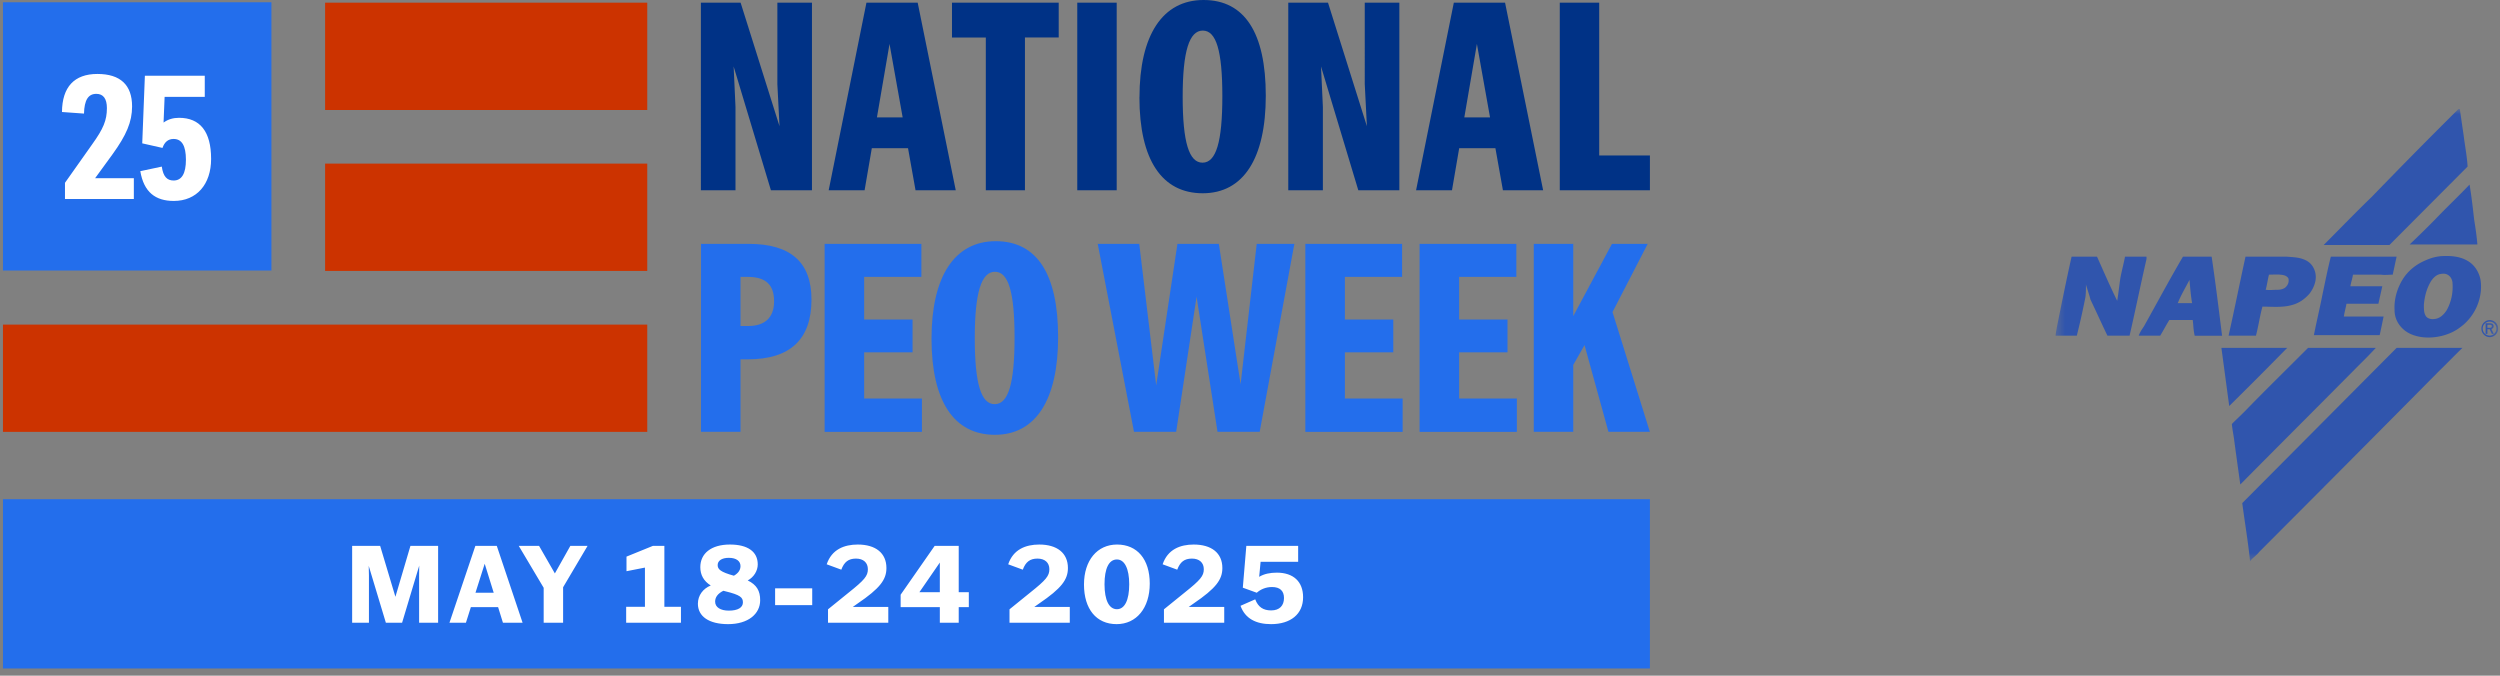
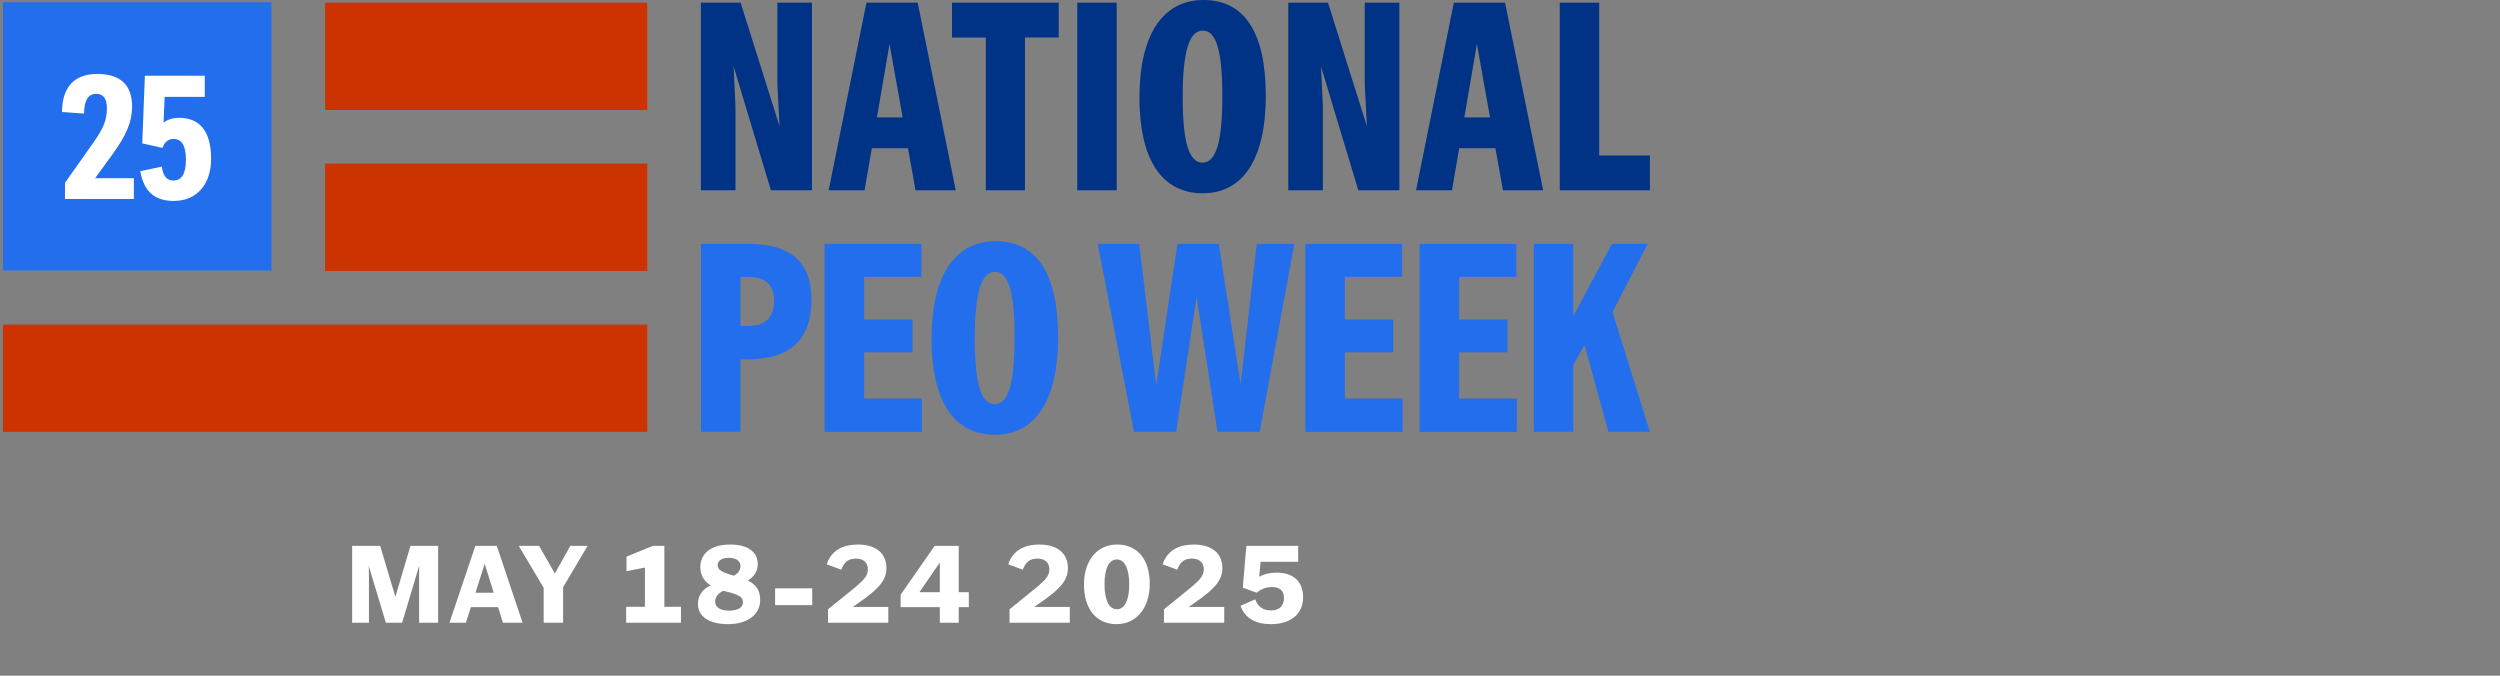
<svg xmlns="http://www.w3.org/2000/svg" width="296" height="80" fill="none">
  <rect width="100%" height="100%" fill="#808080" stroke="none" />
  <g clip-path="url('#clip0_2035_7')">
    <path fill="#C30" d="M76.635.318H38.492v12.704h38.143zM76.635 19.374H38.492v12.704h38.143zM76.635 38.43H.35v12.704h76.285z" />
    <path fill="#236EEC" d="M32.136.27H.35v31.761h31.786z" />
    <path fill="#fff" d="M7.693 23.563v-1.92l3.212-4.545c1.335-1.856 1.752-2.857 1.752-4.296 0-1.105-.417-1.69-1.252-1.69-.959 0-1.418.73-1.46 2.336l-2.606-.187c.02-2.962 1.46-4.505 4.192-4.505 2.731 0 4.108 1.314 4.108 3.837 0 1.856-.688 3.42-2.315 5.672l-2.065 2.837h4.588v2.46zm12.88.229c-2.169 0-3.545-1.043-3.962-3.525l2.544-.542c.167 1.21.646 1.648 1.397 1.648.96 0 1.46-.814 1.46-2.461s-.48-2.46-1.46-2.46c-.667 0-1.084.395-1.314 1.063l-2.398-.542.313-8.008h7.09v2.502H19.49l-.125 3.045c.542-.396 1.146-.563 1.835-.563 2.481 0 3.795 1.626 3.795 4.859 0 3.024-1.71 4.984-4.42 4.984" />
    <path fill="#236EEC" d="M83 28.874h5.664c4.965 0 7.416 2.195 7.416 6.578 0 4.735-2.514 7.093-7.543 7.093h-.862v8.582h-4.676zm5.6 9.725c1.943 0 3.052-.988 3.052-2.922 0-1.933-.954-2.893-3.115-2.893h-.862v5.815zM97.634 28.874h11.457v3.91h-6.774v5.053h5.729v3.882h-5.729v5.47h6.838v3.945h-11.52v-22.26M110.292 40.096c0-7.376 2.734-11.54 7.607-11.54s7.382 3.882 7.382 11.35c0 7.466-2.67 11.574-7.481 11.574-4.81 0-7.508-3.91-7.508-11.384m7.48 7.756c1.625 0 2.352-2.477 2.352-7.883s-.734-7.792-2.324-7.792-2.387 2.414-2.387 7.855.763 7.82 2.352 7.82zM129.957 28.874h4.93l2.006 16.755 2.515-16.755h4.902l2.578 16.628 1.907-16.628h4.457l-4.104 22.253h-4.994l-2.479-15.993-2.416 15.993h-4.994l-4.294-22.253zM154.552 28.874h11.456v3.91h-6.773v5.053h5.728v3.882h-5.728v5.47h6.837v3.945h-11.52v-22.26M168.078 28.874h11.457v3.91h-6.774v5.053h5.728v3.882h-5.728v5.47h6.837v3.945h-11.52v-22.26M181.597 28.874h4.676v8.554l4.584-8.554h4.231l-4.167 8.074 4.422 14.18h-4.902l-2.833-10.27-1.335 2.35v7.92h-4.676z" />
-     <path fill="#003286" d="M82.992.318h4.697l4.606 14.63-.255-4.982V.318h4.097v22.21h-4.86L86.863 7.87l.219 4.792v9.867h-4.097V.318zM102.586.318h6.068l4.506 22.21h-4.761l-.89-4.982h-4.287l-.855 4.983h-4.252zm4.288 13.579-1.554-8.695-1.491 8.695h3.052zM116.72 4.44h-4.005V.317h12.637v4.121h-3.998v18.09h-4.634zM127.548.318h4.669v22.21h-4.669zM134.915 11.518c0-7.36 2.734-11.518 7.586-11.518s7.368 3.868 7.368 11.328-2.67 11.554-7.466 11.554-7.495-3.903-7.495-11.364zm7.459 7.743c1.618 0 2.352-2.477 2.352-7.87 0-5.392-.727-7.77-2.316-7.77-1.59 0-2.381 2.413-2.381 7.834s.763 7.806 2.352 7.806zM152.539.318h4.697l4.605 14.63-.254-4.982V.318h4.097v22.21h-4.86L156.409 7.87l.219 4.792v9.867h-4.097V.318zM172.133.318h6.067l4.507 22.21h-4.761l-.89-4.982h-4.288l-.854 4.983h-4.252zm4.287 13.579-1.554-8.695-1.49 8.695h3.051zM184.677.318h4.669v18.089h6.004v4.122h-10.673z" />
-     <path fill="#236EEC" d="M195.35 59.104H.35v20.042h195z" />
+     <path fill="#003286" d="M82.992.318h4.697l4.606 14.63-.255-4.982V.318h4.097v22.21h-4.86L86.863 7.87l.219 4.792v9.867h-4.097V.318zM102.586.318h6.068l4.506 22.21h-4.761l-.89-4.982h-4.287l-.855 4.983h-4.252zm4.288 13.579-1.554-8.695-1.491 8.695h3.052M116.72 4.44h-4.005V.317h12.637v4.121h-3.998v18.09h-4.634zM127.548.318h4.669v22.21h-4.669zM134.915 11.518c0-7.36 2.734-11.518 7.586-11.518s7.368 3.868 7.368 11.328-2.67 11.554-7.466 11.554-7.495-3.903-7.495-11.364zm7.459 7.743c1.618 0 2.352-2.477 2.352-7.87 0-5.392-.727-7.77-2.316-7.77-1.59 0-2.381 2.413-2.381 7.834s.763 7.806 2.352 7.806zM152.539.318h4.697l4.605 14.63-.254-4.982V.318h4.097v22.21h-4.86L156.409 7.87l.219 4.792v9.867h-4.097V.318zM172.133.318h6.067l4.507 22.21h-4.761l-.89-4.982h-4.288l-.854 4.983h-4.252zm4.287 13.579-1.554-8.695-1.49 8.695h3.051zM184.677.318h4.669v18.089h6.004v4.122h-10.673z" />
    <path fill="#fff" d="M41.694 73.729v-9.1h3.315l1.807 6.032 1.78-6.032h3.277v9.1h-2.25v-5.616l.014-1.144-2.028 6.76h-1.924l-2.028-6.734.026 1.157v5.577zm11.522 0 3.068-9.1h2.535l3.055 9.1h-2.327l-.572-1.846h-3.224l-.585 1.846zm3.081-3.549h2.158l-1.066-3.432zm8.074 3.549v-4.134l-2.951-4.966h2.405l1.872 3.263 1.833-3.263h2.04l-2.898 4.901v4.199zm9.767 0v-1.885h2.223v-4.641l-2.184.429v-1.729l3.133-1.274h1.352v7.215h1.963v1.885zm12.068.169c-2.262 0-3.575-.91-3.575-2.418 0-1.001.624-1.794 1.521-2.158-.832-.52-1.235-1.248-1.235-2.171 0-1.599 1.261-2.678 3.51-2.678 2.093 0 3.29.832 3.29 2.353 0 .754-.456 1.508-1.184 1.898 1.04.507 1.482 1.222 1.47 2.353 0 1.599-1.405 2.821-3.797 2.821m-1.534-2.665c0 .676.65 1.066 1.625 1.066 1.066 0 1.664-.364 1.664-.975 0-.572-.273-.884-2.119-1.326l-.195-.052q-.975.488-.975 1.287m.3-4.329c0 .494.324.819 1.923 1.261.56-.325.78-.715.78-1.144 0-.572-.48-.975-1.378-.975-.87 0-1.326.364-1.326.858m6.802 4.745V69.66h4.394v1.989zm6.264 2.08v-1.586l2.457-1.989c1.859-1.482 2.262-1.963 2.262-2.756 0-.78-.533-1.261-1.404-1.261-.897 0-1.403.403-1.741 1.313l-1.73-.637c.599-1.768 2.08-2.34 3.679-2.34 2.106 0 3.393 1.001 3.393 2.782 0 1.378-.767 2.405-3.406 4.199l-.572.403h4.199v1.872zm8.598-1.846v-1.469l4.03-5.785h2.847v5.486h1.196v1.768h-1.196v1.846h-2.236v-1.846zm2.223-1.768h2.418v-3.51zm10.668 3.614v-1.586l2.457-1.989c1.859-1.482 2.262-1.963 2.262-2.756 0-.78-.533-1.261-1.404-1.261-.897 0-1.404.403-1.742 1.313l-1.729-.637c.598-1.768 2.08-2.34 3.679-2.34 2.106 0 3.393 1.001 3.393 2.782 0 1.378-.767 2.405-3.406 4.199l-.572.403h4.199v1.872zm12.679.169c-2.392 0-3.861-1.781-3.861-4.693 0-2.86 1.573-4.732 3.913-4.732 2.392 0 3.874 1.742 3.874 4.628s-1.573 4.797-3.926 4.797m-1.43-4.719c0 1.898.546 2.951 1.469 2.951.91 0 1.456-1.053 1.456-2.951 0-1.846-.546-2.938-1.456-2.938-.949 0-1.469 1.066-1.469 2.938m7.037 4.55v-1.586l2.457-1.989c1.859-1.482 2.262-1.963 2.262-2.756 0-.78-.533-1.261-1.404-1.261-.897 0-1.404.403-1.742 1.313l-1.729-.637c.598-1.768 2.08-2.34 3.679-2.34 2.106 0 3.393 1.001 3.393 2.782 0 1.378-.767 2.405-3.406 4.199l-.572.403h4.199v1.872zm12.679.169c-1.768 0-3.068-.65-3.614-2.171l1.742-.767c.351.936.975 1.313 1.885 1.313 1.014 0 1.521-.585 1.521-1.469 0-.832-.468-1.3-1.417-1.3-.754 0-1.365.286-1.807.676l-1.651-.598.416-4.953h6.136v1.885h-4.446l-.169 1.781c.585-.351 1.287-.494 2.093-.494 1.963 0 3.107 1.066 3.107 2.912 0 2.002-1.482 3.185-3.796 3.185" />
  </g>
  <g clip-path="url('#clip1_2035_7')">
    <mask id="mask0_2035_7" width="53" height="55" x="243" y="12" maskUnits="userSpaceOnUse" style="mask-type:luminance">
      <path fill="#fff" d="M295.782 12.906H243.35v53.542h52.432z" />
    </mask>
    <g fill="#3055AD" mask="url('#mask0_2035_7')">
-       <path d="M291.085 12.906h.154c.155 1.032.309 2.133.463 3.166.154 1.238.386 2.408.463 3.647l-9.254 9.29h-7.789c1.928-1.926 3.778-3.853 5.706-5.711 3.394-3.51 6.787-6.951 10.257-10.392M288.387 25.913c1.311-1.376 2.7-2.683 4.01-4.06.232 1.377.386 2.753.54 4.13.154.963.309 1.995.386 2.958h-8.021a114 114 0 0 0 3.085-3.028M263.015 41.19h7.789a577 577 0 0 1-6.863 6.884c-.309-2.272-.617-4.612-.926-6.883M265.792 48.693c2.468-2.547 5.013-5.024 7.48-7.502h8.021c-.694.757-1.388 1.445-2.082 2.133-4.628 4.68-9.332 9.36-13.959 14.04-.231-1.651-.463-3.303-.694-5.024-.077-.688-.231-1.376-.308-2.133.462-.482 1.002-.964 1.542-1.514M265.483 59.566l18.277-18.375h7.789c-.925.895-1.851 1.858-2.776 2.753a6251 6251 0 0 1-21.285 21.403c-.308.413-.771.689-1.08 1.101-.231-2.27-.617-4.542-.925-6.882M288.992 30.33c1.079-.07 2.236 0 3.162.55.848.482 1.388 1.376 1.542 2.27.309 2.066-.617 4.337-2.468 5.644-1.002.757-2.39 1.17-3.701 1.17-.926 0-1.928-.206-2.7-.757-.848-.62-1.311-1.514-1.311-2.477-.077-1.308.309-2.616 1.003-3.717.617-.963 1.542-1.72 2.699-2.202a5.7 5.7 0 0 1 1.774-.482m-.154 2.133c-.463.137-.772.481-1.003.825-.54.895-.771 1.859-.848 2.822 0 .482 0 .964.231 1.308s.694.413 1.08.344c.617-.069 1.08-.55 1.388-1.032.54-.964.771-2.065.694-3.166 0-.344-.154-.688-.386-.895-.385-.344-.771-.275-1.156-.206M245.278 30.387h3.008c.771 1.72 1.542 3.51 2.39 5.23.154-.895.232-1.79.386-2.753.154-.826.385-1.652.54-2.477h2.545v.275c-.694 3.028-1.311 6.056-2.006 9.083h-2.622c-.694-1.445-1.311-2.821-2.005-4.266-.154-.62-.385-1.239-.539-1.79 0 .551 0 1.102-.078 1.583a93 93 0 0 1-1.002 4.473h-2.545l.231-1.238c.54-2.684 1.08-5.368 1.697-8.12M258.465 30.387h3.394c.462 3.096.848 6.262 1.234 9.36h-3.239c-.155-.62-.155-1.24-.232-1.859h-2.776c-.386.62-.694 1.239-1.08 1.858h-2.545c.155-.413.386-.757.617-1.1 1.543-2.754 3.008-5.507 4.627-8.26m.772 2.752c-.463.895-1.003 1.79-1.389 2.753h1.697c-.154-.894-.231-1.858-.308-2.753M265.869 30.387h4.858c.772.068 1.543.068 2.237.412.617.276 1.002.826 1.157 1.446.231.894-.155 1.858-.695 2.546-.539.62-1.233 1.101-2.005 1.308-1.156.344-2.39.206-3.547.206-.309 1.101-.463 2.271-.771 3.441h-3.239c.694-3.097 1.311-6.194 2.005-9.36m2.776 2.133c-.154.62-.231 1.239-.385 1.79.462.068.925 0 1.465 0 .231 0 .54-.07.771-.207.386-.275.54-.688.463-1.101-.077-.207-.309-.344-.54-.413-.617-.138-1.157-.069-1.774-.069M294.768 39.92a1.015 1.015 0 0 1 0-2.028c.557 0 1.014.457 1.014 1.014s-.457 1.014-1.014 1.014m-.817-1.014c0 .457.364.828.817.828.45 0 .814-.371.814-.828a.82.82 0 0 0-.814-.828.82.82 0 0 0-.817.828m.346.621v-1.25h.514c.286 0 .436.122.436.343 0 .172-.097.286-.264.333l.278.574h-.225l-.26-.55h-.268v.55zm.211-.717h.293c.153 0 .235-.068.235-.182 0-.115-.075-.179-.228-.179h-.3zM275.971 30.387h7.789c-.154.688-.308 1.445-.462 2.133-.463 0-.926.069-1.388 0h-3.317c-.077.482-.231.895-.308 1.376h3.779l-.463 2.065h-3.779c-.077.482-.231.964-.308 1.514h4.704c-.154.757-.308 1.514-.463 2.203h-7.789c.309-1.583.694-3.166 1.003-4.75.308-1.444.617-3.027 1.002-4.541" />
-     </g>
+       </g>
  </g>
  <defs>
    <clipPath id="clip0_2035_7">
      <path fill="#fff" d="M.35 0h195v79.354H.35z" />
    </clipPath>
    <clipPath id="clip1_2035_7">
      <path fill="#fff" d="M243.35 12.906H296v53.542h-52.65z" />
    </clipPath>
  </defs>
</svg>